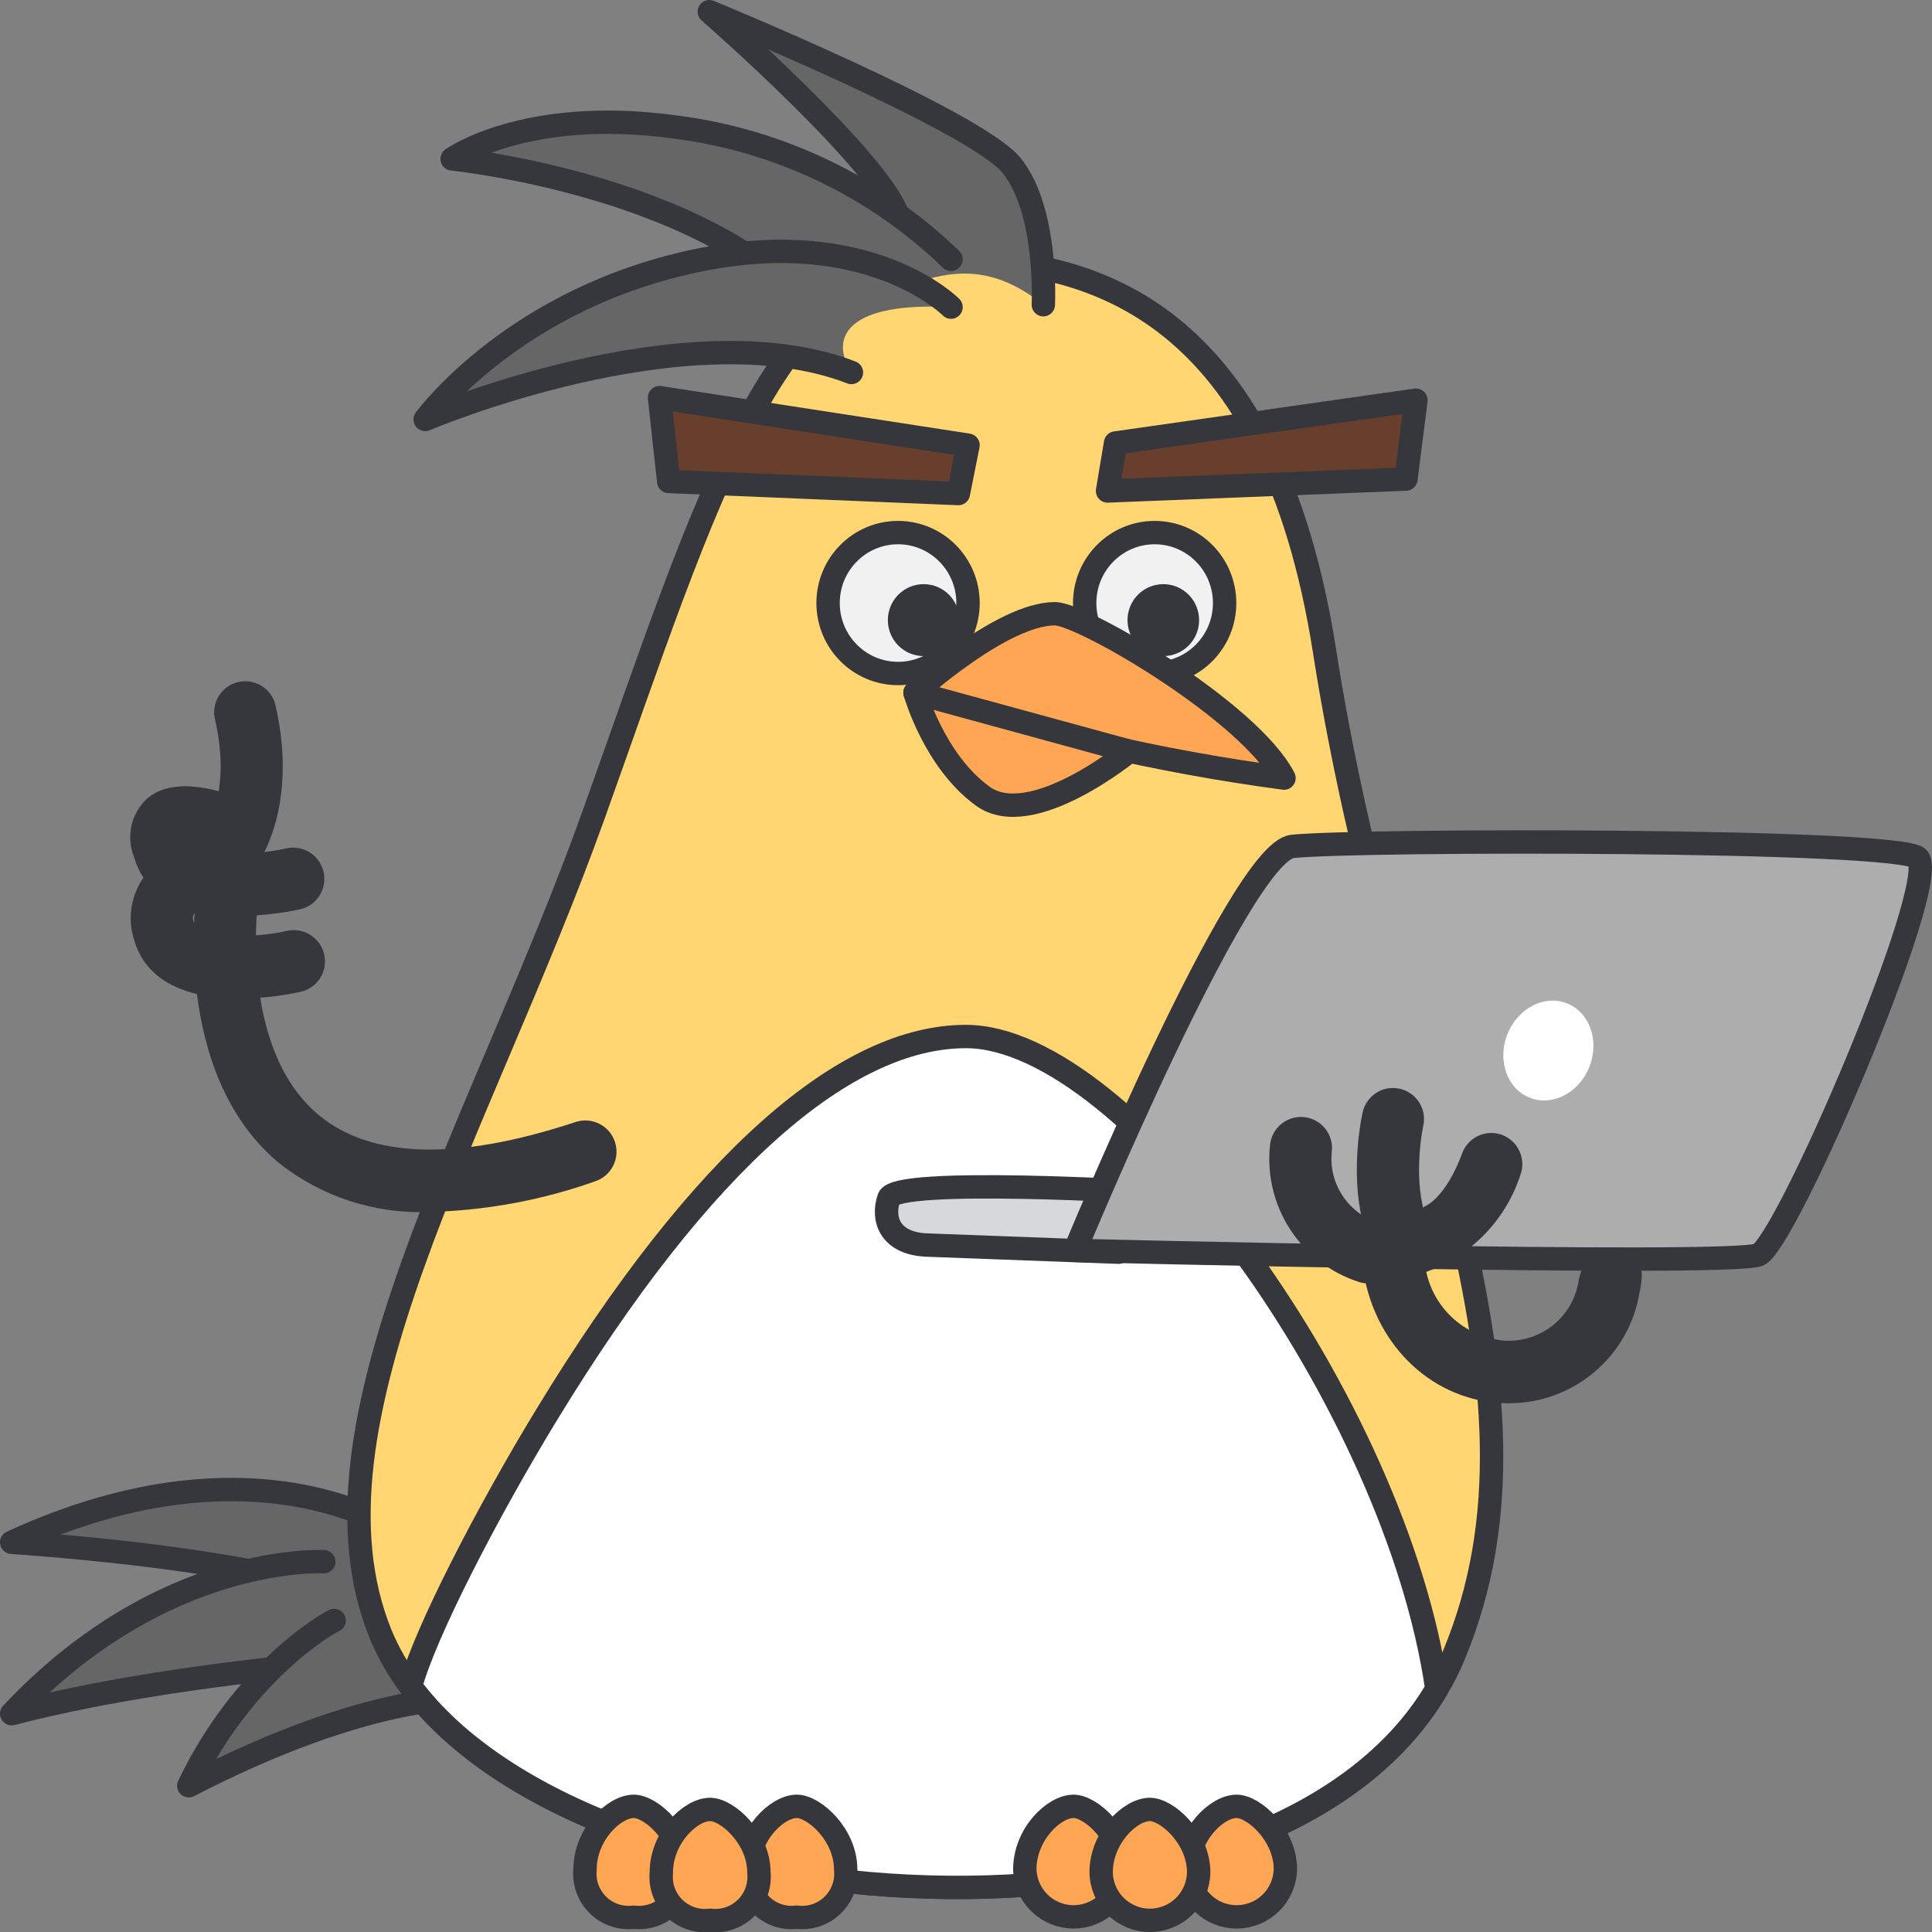
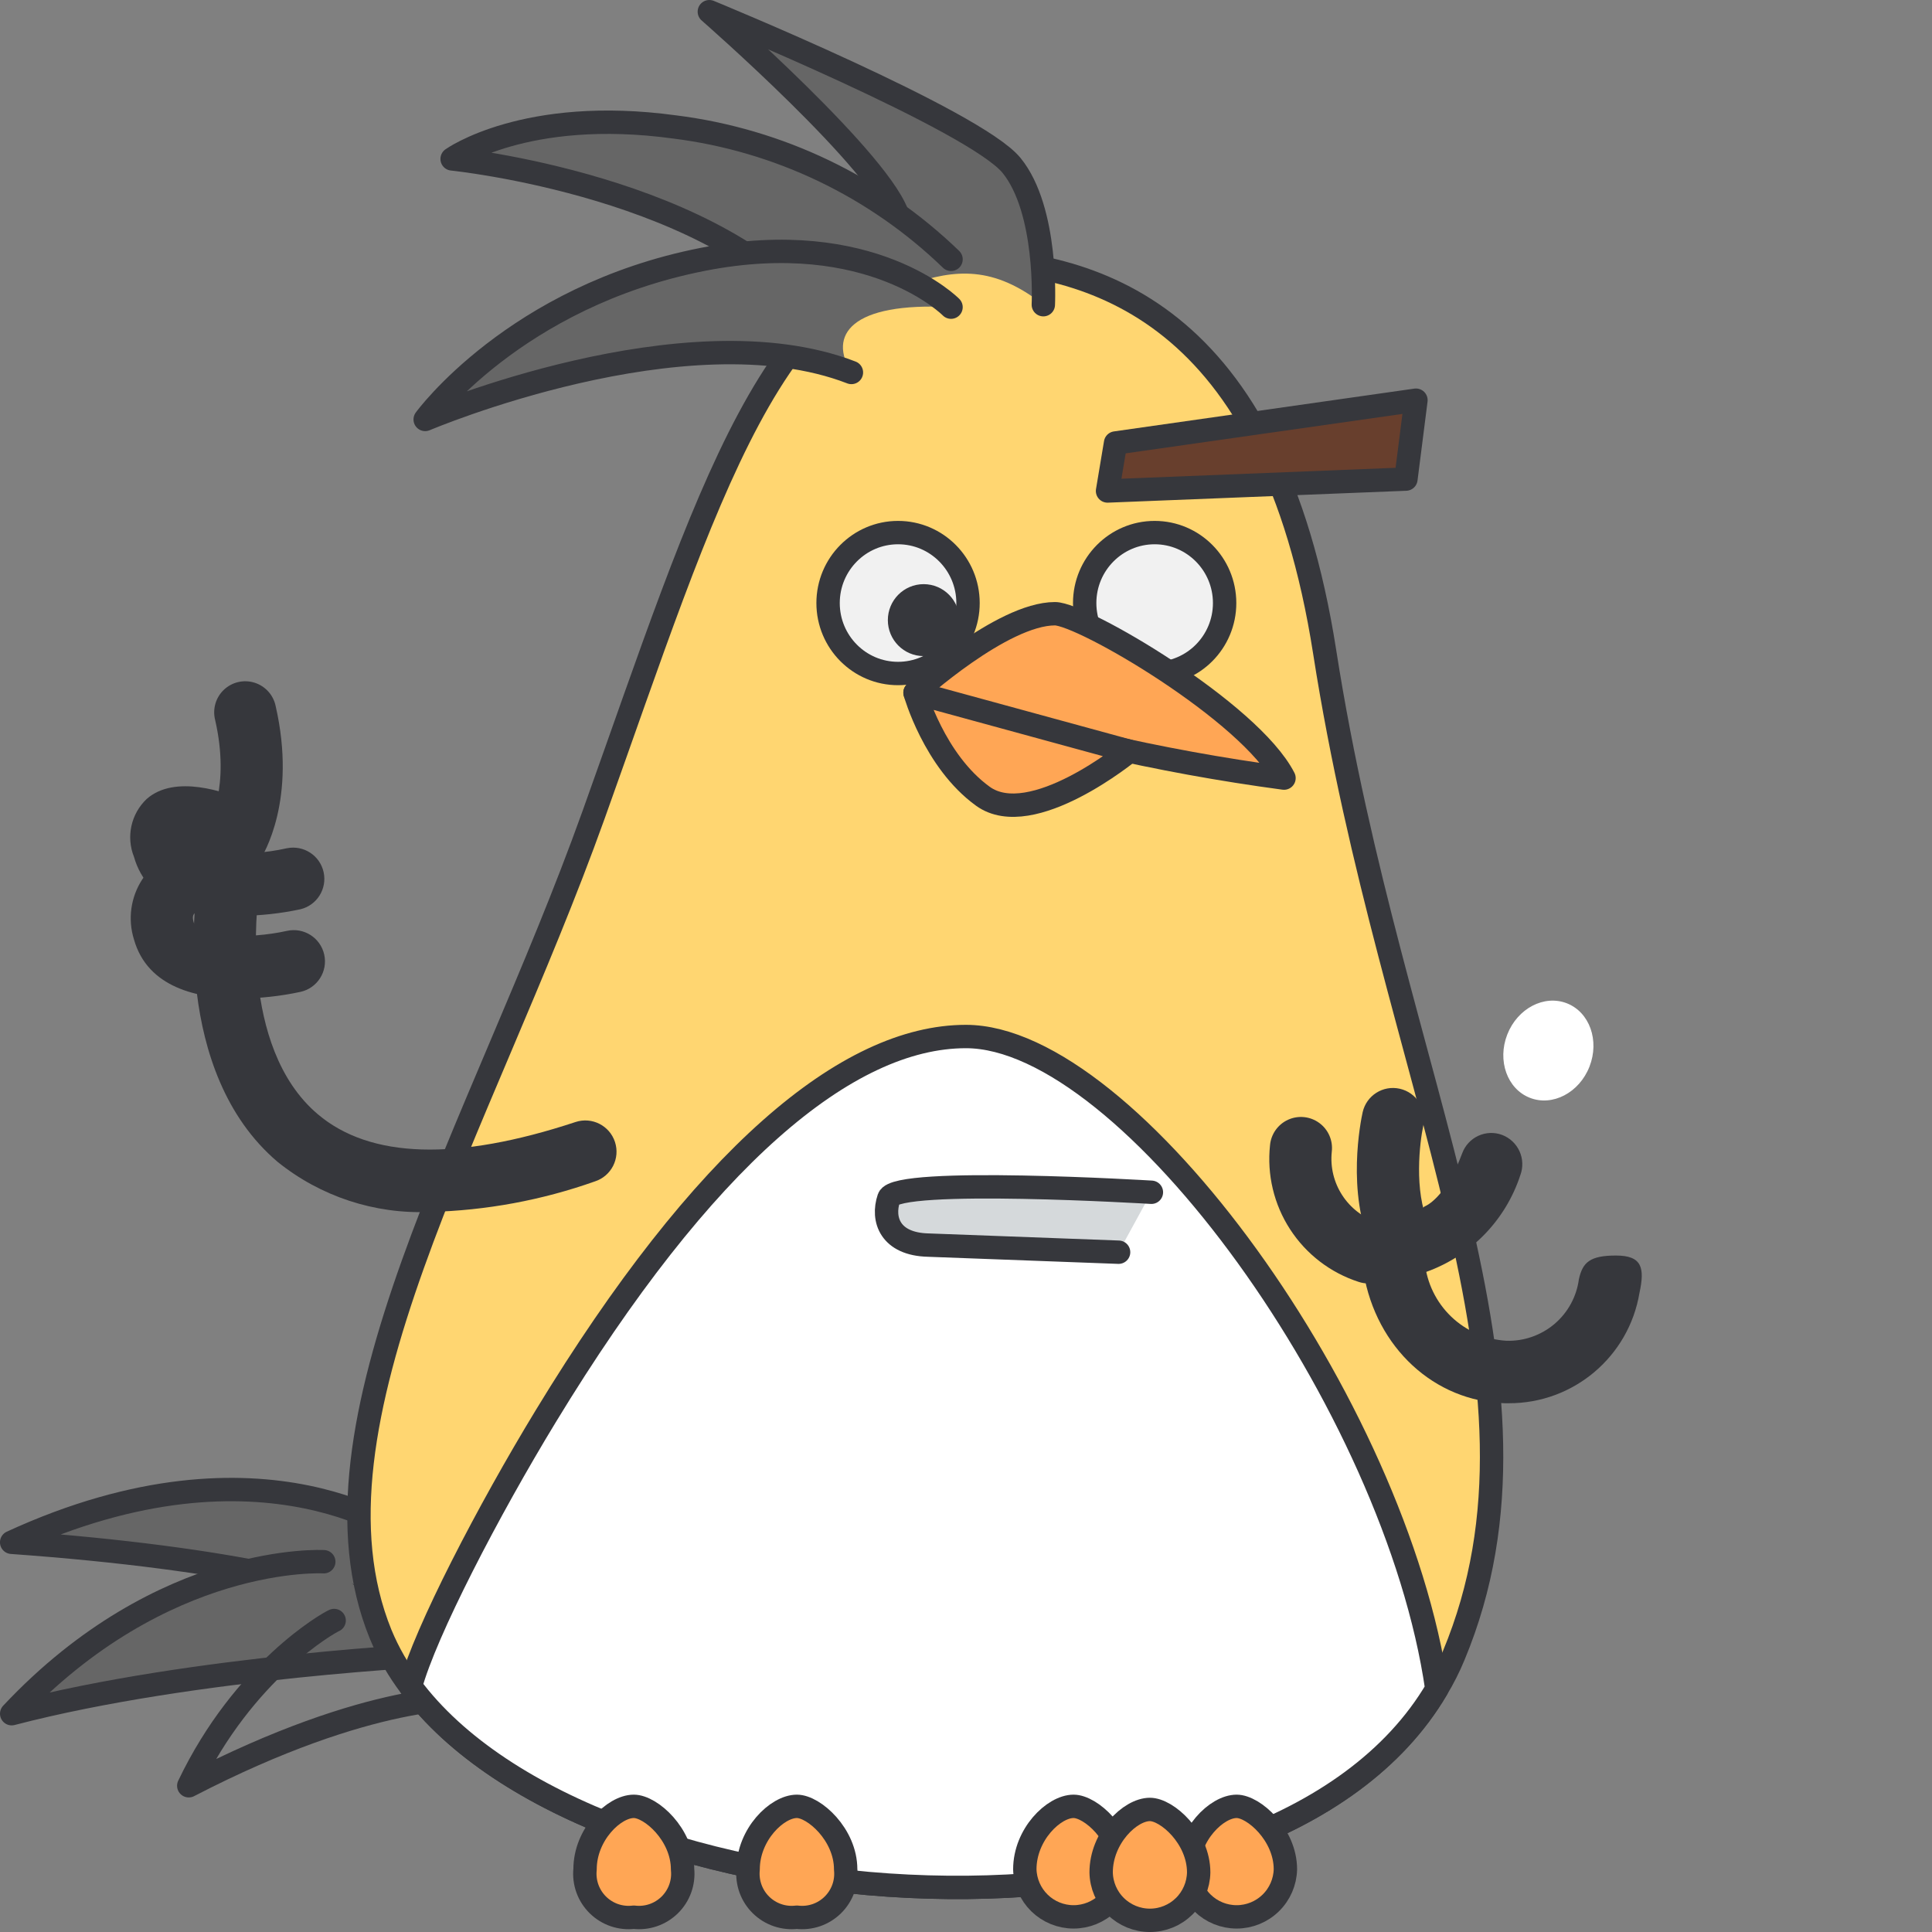
<svg xmlns="http://www.w3.org/2000/svg" width="124" height="124" viewBox="0 0 124 124" fill="none">
  <rect x="0" y="0" width="124" height="124" fill="#808080" stroke="none" />
  <g clip-path="url(#clip0_9167_10065)">
    <path d="M26.348 98.788C26.348 98.788 17.048 91.488 0.748 98.988C15.107 100.016 23.075 102.101 25.248 103.647" fill="#666666" />
    <path d="M26.348 98.788C26.348 98.788 17.048 91.488 0.748 98.988C15.107 100.016 23.075 102.101 25.248 103.647" stroke="#36373C" stroke-width="1.5" stroke-linecap="round" stroke-linejoin="round" />
    <path d="M20.781 100.235C20.781 100.235 10.473 99.629 0.75 109.989C12.557 106.906 28.481 106.189 28.481 106.189" fill="#666666" />
    <path d="M20.781 100.235C20.781 100.235 10.473 99.629 0.75 109.989C12.557 106.906 28.481 106.189 28.481 106.189" stroke="#36373C" stroke-width="1.5" stroke-linecap="round" stroke-linejoin="round" />
-     <path d="M21.446 104.008C21.106 104.145 15.653 107.215 12.115 114.614C23.887 108.516 30.148 109 30.148 109" fill="#666666" />
    <path d="M21.446 104.008C21.106 104.145 15.653 107.215 12.115 114.614C23.887 108.516 30.148 109 30.148 109" stroke="#36373C" stroke-width="1.5" stroke-linecap="round" stroke-linejoin="round" />
    <path d="M93.3 106.262C92.995 107.001 92.633 107.716 92.219 108.4C81.354 126.881 37.959 123.874 26.348 108.232C25.568 107.204 24.923 106.08 24.429 104.888C18.971 91.462 30.853 72.514 38.101 52.288C45.349 32.062 49.751 16.648 61.04 16.648C70.167 16.648 81.599 19.94 85.023 41.855C89.374 69.676 100.664 88.6 93.3 106.262Z" fill="#FFD671" stroke="#36373C" stroke-width="1.5" stroke-linejoin="round" />
    <path d="M92.219 108.4C81.354 126.881 37.959 123.874 26.348 108.232C27.3 104.732 31.348 96.94 35.033 90.887C45.133 74.275 54.372 66.526 61.993 66.526C72.478 66.526 89.592 90.171 92.219 108.4Z" fill="white" stroke="#36373C" stroke-width="1.5" stroke-linejoin="round" />
    <path d="M43.809 119.977C43.852 120.396 43.8 120.819 43.657 121.216C43.514 121.612 43.283 121.971 42.983 122.266C42.682 122.561 42.319 122.785 41.921 122.921C41.522 123.057 41.098 123.101 40.679 123.051C40.261 123.101 39.837 123.057 39.438 122.921C39.04 122.785 38.677 122.561 38.376 122.266C38.076 121.971 37.845 121.612 37.702 121.216C37.559 120.819 37.507 120.396 37.55 119.977C37.55 117.745 39.404 115.935 40.679 115.935C41.773 115.935 43.809 117.745 43.809 119.977Z" fill="#FFA655" stroke="#36373C" stroke-width="1.5" stroke-linejoin="round" />
    <path d="M54.277 119.977C54.32 120.396 54.268 120.82 54.125 121.216C53.981 121.612 53.751 121.971 53.45 122.266C53.15 122.561 52.787 122.785 52.388 122.921C51.989 123.057 51.565 123.101 51.146 123.051C50.728 123.101 50.304 123.057 49.905 122.921C49.507 122.785 49.144 122.561 48.843 122.266C48.542 121.971 48.312 121.612 48.169 121.216C48.026 120.819 47.974 120.396 48.016 119.977C48.016 117.745 49.871 115.935 51.146 115.935C52.24 115.935 54.277 117.745 54.277 119.977Z" fill="#FFA655" stroke="#36373C" stroke-width="1.5" stroke-linejoin="round" />
-     <path d="M48.707 120.176C48.75 120.595 48.697 121.019 48.554 121.415C48.411 121.811 48.181 122.17 47.88 122.465C47.579 122.76 47.216 122.984 46.817 123.12C46.419 123.256 45.994 123.3 45.576 123.25C45.158 123.3 44.734 123.256 44.335 123.12C43.936 122.984 43.573 122.76 43.273 122.465C42.972 122.17 42.742 121.811 42.599 121.414C42.456 121.018 42.404 120.595 42.446 120.176C42.446 117.944 44.301 116.134 45.576 116.134C46.67 116.134 48.707 117.944 48.707 120.176Z" fill="#FFA655" stroke="#36373C" stroke-width="1.5" stroke-linejoin="round" />
    <path d="M72.035 119.977C72.015 120.794 71.676 121.57 71.091 122.14C70.507 122.71 69.722 123.029 68.905 123.029C68.089 123.029 67.304 122.71 66.719 122.14C66.135 121.57 65.796 120.794 65.775 119.977C65.775 117.745 67.629 115.935 68.905 115.935C70 115.935 72.035 117.745 72.035 119.977Z" fill="#FFA655" stroke="#36373C" stroke-width="1.5" stroke-linejoin="round" />
    <path d="M82.5 119.977C82.48 120.794 82.141 121.57 81.556 122.14C80.972 122.71 80.187 123.029 79.37 123.029C78.553 123.029 77.769 122.71 77.184 122.14C76.599 121.57 76.261 120.794 76.24 119.977C76.24 117.745 78.094 115.935 79.37 115.935C80.465 115.935 82.5 117.745 82.5 119.977Z" fill="#FFA655" stroke="#36373C" stroke-width="1.5" stroke-linejoin="round" />
    <path d="M76.934 120.176C76.919 120.997 76.583 121.779 75.998 122.354C75.412 122.929 74.624 123.251 73.804 123.251C72.983 123.251 72.195 122.929 71.61 122.354C71.024 121.779 70.688 120.997 70.674 120.176C70.674 117.944 72.529 116.134 73.804 116.134C74.902 116.134 76.934 117.944 76.934 120.176Z" fill="#FFA655" stroke="#36373C" stroke-width="1.5" stroke-linejoin="round" />
    <path d="M66.963 19.556C66.963 19.556 67.269 13.493 64.921 10.615C62.573 7.737 45.527 0.75 45.527 0.75C45.527 0.75 56.789 10.585 57.674 14.007C58.559 17.429 58.403 18.259 58.403 18.259C61.299 17.264 63.78 17.044 66.963 19.556Z" fill="#666666" />
    <path d="M66.963 19.556C66.963 19.556 67.269 13.493 64.921 10.615C62.573 7.737 45.527 0.75 45.527 0.75C45.527 0.75 56.789 10.585 57.674 14.007C58.559 17.429 58.403 18.259 58.403 18.259" stroke="#36373C" stroke-width="1.5" stroke-linecap="round" stroke-linejoin="round" />
    <path d="M61.04 16.644C56.204 11.968 49.982 8.987 43.309 8.149C33.711 6.835 29.018 10.2 29.018 10.2C29.018 10.2 46.371 11.951 52.9 20.892" fill="#666666" />
    <path d="M61.04 16.644C56.204 11.968 49.982 8.987 43.309 8.149C33.711 6.835 29.018 10.2 29.018 10.2C29.018 10.2 46.371 11.951 52.9 20.892" stroke="#36373C" stroke-width="1.5" stroke-linecap="round" stroke-linejoin="round" />
    <path d="M61.039 19.714C61.039 19.714 55.939 14.521 45.118 16.644C33.033 19.016 27.289 26.921 27.289 26.921C27.289 26.921 44.03 19.8 54.646 23.906C53.148 21.527 54.569 19.371 61.039 19.714Z" fill="#666666" />
    <path d="M61.039 19.714C61.039 19.714 55.939 14.521 45.118 16.644C33.033 19.016 27.289 26.921 27.289 26.921C27.289 26.921 44.03 19.8 54.646 23.906" stroke="#36373C" stroke-width="1.5" stroke-linecap="round" stroke-linejoin="round" />
-     <path d="M71.599 28.432L71.084 31.512L90.235 30.749L90.879 25.685L71.599 28.432Z" fill="#683F2D" stroke="#36373C" stroke-width="1.5" stroke-linejoin="round" />
+     <path d="M71.599 28.432L71.084 31.512L90.235 30.749L90.879 25.685Z" fill="#683F2D" stroke="#36373C" stroke-width="1.5" stroke-linejoin="round" />
    <path d="M74.108 43.227C76.588 43.227 78.599 41.202 78.599 38.705C78.599 36.208 76.588 34.183 74.108 34.183C71.628 34.183 69.617 36.208 69.617 38.705C69.617 41.202 71.628 43.227 74.108 43.227Z" fill="#F1F1F1" stroke="#36373C" stroke-width="1.5" stroke-linejoin="round" />
    <path d="M58.728 44.459C58.728 44.459 64.308 39.39 67.71 39.39C69.481 39.39 80.233 45.69 82.41 49.94C74.362 48.862 66.433 47.026 58.728 44.459Z" fill="#FFA655" stroke="#36373C" stroke-width="1.5" stroke-linejoin="round" />
    <path d="M58.728 44.459C58.728 44.459 59.953 48.844 63.084 51.105C66.213 53.366 72.477 48.217 72.477 48.217L58.728 44.459Z" fill="#FFA655" stroke="#36373C" stroke-width="1.5" stroke-linejoin="round" />
    <path d="M57.639 43.227C60.12 43.227 62.13 41.202 62.13 38.705C62.13 36.208 60.12 34.183 57.639 34.183C55.159 34.183 53.148 36.208 53.148 38.705C53.148 41.202 55.159 43.227 57.639 43.227Z" fill="#F1F1F1" stroke="#36373C" stroke-width="1.5" stroke-linejoin="round" />
-     <path d="M62.131 28.573L61.511 31.677L42.918 30.902L42.328 25.521L62.131 28.573Z" fill="#683F2D" stroke="#36373C" stroke-width="1.5" stroke-linejoin="round" />
-     <path d="M74.663 41.36C75.518 41.36 76.211 40.662 76.211 39.801C76.211 38.94 75.518 38.242 74.663 38.242C73.808 38.242 73.115 38.94 73.115 39.801C73.115 40.662 73.808 41.36 74.663 41.36Z" fill="#36373C" stroke="#36373C" stroke-width="1.5" stroke-linejoin="round" />
    <path d="M59.282 41.36C60.137 41.36 60.83 40.662 60.83 39.801C60.83 38.94 60.137 38.242 59.282 38.242C58.427 38.242 57.734 38.94 57.734 39.801C57.734 40.662 58.427 41.36 59.282 41.36Z" fill="#36373C" stroke="#36373C" stroke-width="1.5" stroke-linejoin="round" />
    <path d="M27.584 77.785C24.044 77.935 20.571 76.792 17.813 74.568C10.978 68.759 12.573 57.452 12.644 56.973C12.737 56.258 13.209 55.648 13.879 55.38C14.549 55.112 15.311 55.226 15.872 55.679C16.433 56.132 16.706 56.853 16.585 57.565C16.569 57.679 15.26 67.165 20.395 71.512C23.758 74.362 29.326 74.53 36.944 72.012C37.997 71.669 39.128 72.244 39.471 73.297C39.814 74.35 39.239 75.481 38.186 75.824C34.778 77.033 31.199 77.695 27.584 77.785Z" fill="#36373C" />
    <path d="M15.001 56.125C14.612 56.125 14.231 56.01 13.907 55.795C12.995 55.187 12.737 53.962 13.325 53.038C13.41 52.896 14.793 50.509 13.809 46.212C13.63 45.512 13.844 44.769 14.368 44.272C14.892 43.775 15.645 43.6 16.335 43.816C17.025 44.032 17.544 44.605 17.691 45.312C19.068 51.32 16.917 54.843 16.667 55.225C16.3 55.787 15.673 56.126 15.001 56.125Z" fill="#36373C" />
    <path d="M15.386 58.781C12.694 58.781 9.478 58.092 8.6 54.997C8.084 53.709 8.406 52.237 9.412 51.282C11.226 49.676 14.479 50.833 15.794 51.405C16.281 51.618 16.663 52.015 16.858 52.509C17.052 53.003 17.044 53.554 16.833 54.042C16.72 54.309 16.549 54.548 16.333 54.742C17.034 54.695 17.73 54.594 18.415 54.442C19.486 54.226 20.534 54.907 20.77 55.974C21.006 57.041 20.346 58.101 19.284 58.358C18.003 58.632 16.697 58.774 15.386 58.781Z" fill="#36373C" />
    <path d="M15.385 64.086C12.693 64.086 9.478 63.397 8.6 60.301C8.193 59.004 8.385 57.593 9.124 56.452C10.669 54.087 14.08 53.532 14.748 53.445C15.837 53.319 16.826 54.091 16.968 55.179C17.11 56.267 16.352 57.266 15.266 57.423C14.22 57.524 13.234 57.956 12.452 58.658C12.406 58.728 12.331 58.846 12.431 59.199C12.708 60.176 15.931 60.299 18.42 59.745C19.501 59.506 20.571 60.188 20.81 61.27C21.049 62.352 20.367 63.421 19.286 63.66C18.004 63.936 16.697 64.079 15.385 64.086Z" fill="#36373C" />
    <path d="M71.794 80.369L59.576 79.913C57.135 79.854 56.587 78.269 57.05 76.899C57.513 75.529 73.9 76.522 73.9 76.522" fill="#D5D9DB" />
    <path d="M71.794 80.369L59.576 79.913C57.135 79.854 56.587 78.269 57.05 76.899C57.513 75.529 73.9 76.522 73.9 76.522" stroke="#36373C" stroke-width="1.5" stroke-linecap="round" stroke-linejoin="round" />
-     <path d="M68.99 80.255C68.99 80.255 79.565 54.687 82.952 54.324C87.103 53.88 122.052 53.84 123.108 55.075C124.553 56.766 114.553 79.99 112.838 80.549C110.594 81.279 68.99 80.255 68.99 80.255Z" fill="#ADADAD" stroke="#36373C" stroke-width="1.5" stroke-linejoin="round" />
    <path d="M96.83 90.063H96.581C92.057 89.944 88.329 86.498 87.517 81.682C87.332 80.597 88.061 79.568 89.146 79.382C90.231 79.196 91.26 79.926 91.445 81.011C91.575 82.338 92.175 83.574 93.135 84.498C94.096 85.422 95.354 85.974 96.685 86.053C97.812 86.088 98.912 85.703 99.772 84.973C100.632 84.243 101.189 83.219 101.337 82.101C101.578 81.019 102.044 80.583 103.717 80.583C105.39 80.583 105.574 81.37 105.225 82.978C104.54 87.077 100.986 90.077 96.83 90.063Z" fill="#36373C" />
    <path d="M87.814 82.376C87.608 82.374 87.403 82.34 87.207 82.276C85.394 81.691 83.838 80.498 82.801 78.9C81.763 77.301 81.309 75.394 81.513 73.5C81.579 72.785 82.023 72.16 82.677 71.865C83.332 71.57 84.096 71.65 84.674 72.074C85.254 72.498 85.561 73.202 85.477 73.915C85.263 75.935 86.49 77.829 88.421 78.459C88.873 78.609 89.257 78.913 89.505 79.319C89.753 79.725 89.849 80.205 89.776 80.675C89.703 81.145 89.466 81.574 89.107 81.885C88.748 82.197 88.29 82.37 87.814 82.376Z" fill="#36373C" />
    <path d="M89.879 81.367C89.497 81.367 89.124 81.257 88.803 81.051C88.482 80.845 88.227 80.551 88.069 80.204C86.388 76.544 87.343 71.904 87.458 71.386C87.699 70.312 88.764 69.636 89.838 69.877C90.912 70.118 91.588 71.183 91.348 72.257C91.122 73.303 90.741 76.457 91.686 78.519C92.149 79.523 91.715 80.712 90.714 81.182C90.453 81.304 90.168 81.367 89.879 81.367Z" fill="#36373C" />
    <path d="M91.201 81.747L91.096 77.691L91.442 77.428C91.456 77.428 92.772 76.928 93.847 74.021C94.028 73.524 94.401 73.119 94.882 72.898C95.363 72.677 95.912 72.656 96.408 72.841C96.904 73.029 97.305 73.406 97.525 73.888C97.744 74.371 97.764 74.922 97.58 75.419C97.095 76.904 96.264 78.253 95.155 79.354C94.045 80.454 92.69 81.274 91.201 81.747Z" fill="#36373C" />
    <path d="M102.015 68.461C102.672 66.787 102.024 64.966 100.568 64.395C99.112 63.824 97.399 64.718 96.742 66.392C96.085 68.067 96.733 69.888 98.189 70.459C99.645 71.03 101.358 70.136 102.015 68.461Z" fill="white" />
  </g>
  <defs>
    <clipPath id="clip0_9167_10065">
      <rect width="124" height="124" fill="white" />
    </clipPath>
  </defs>
</svg>